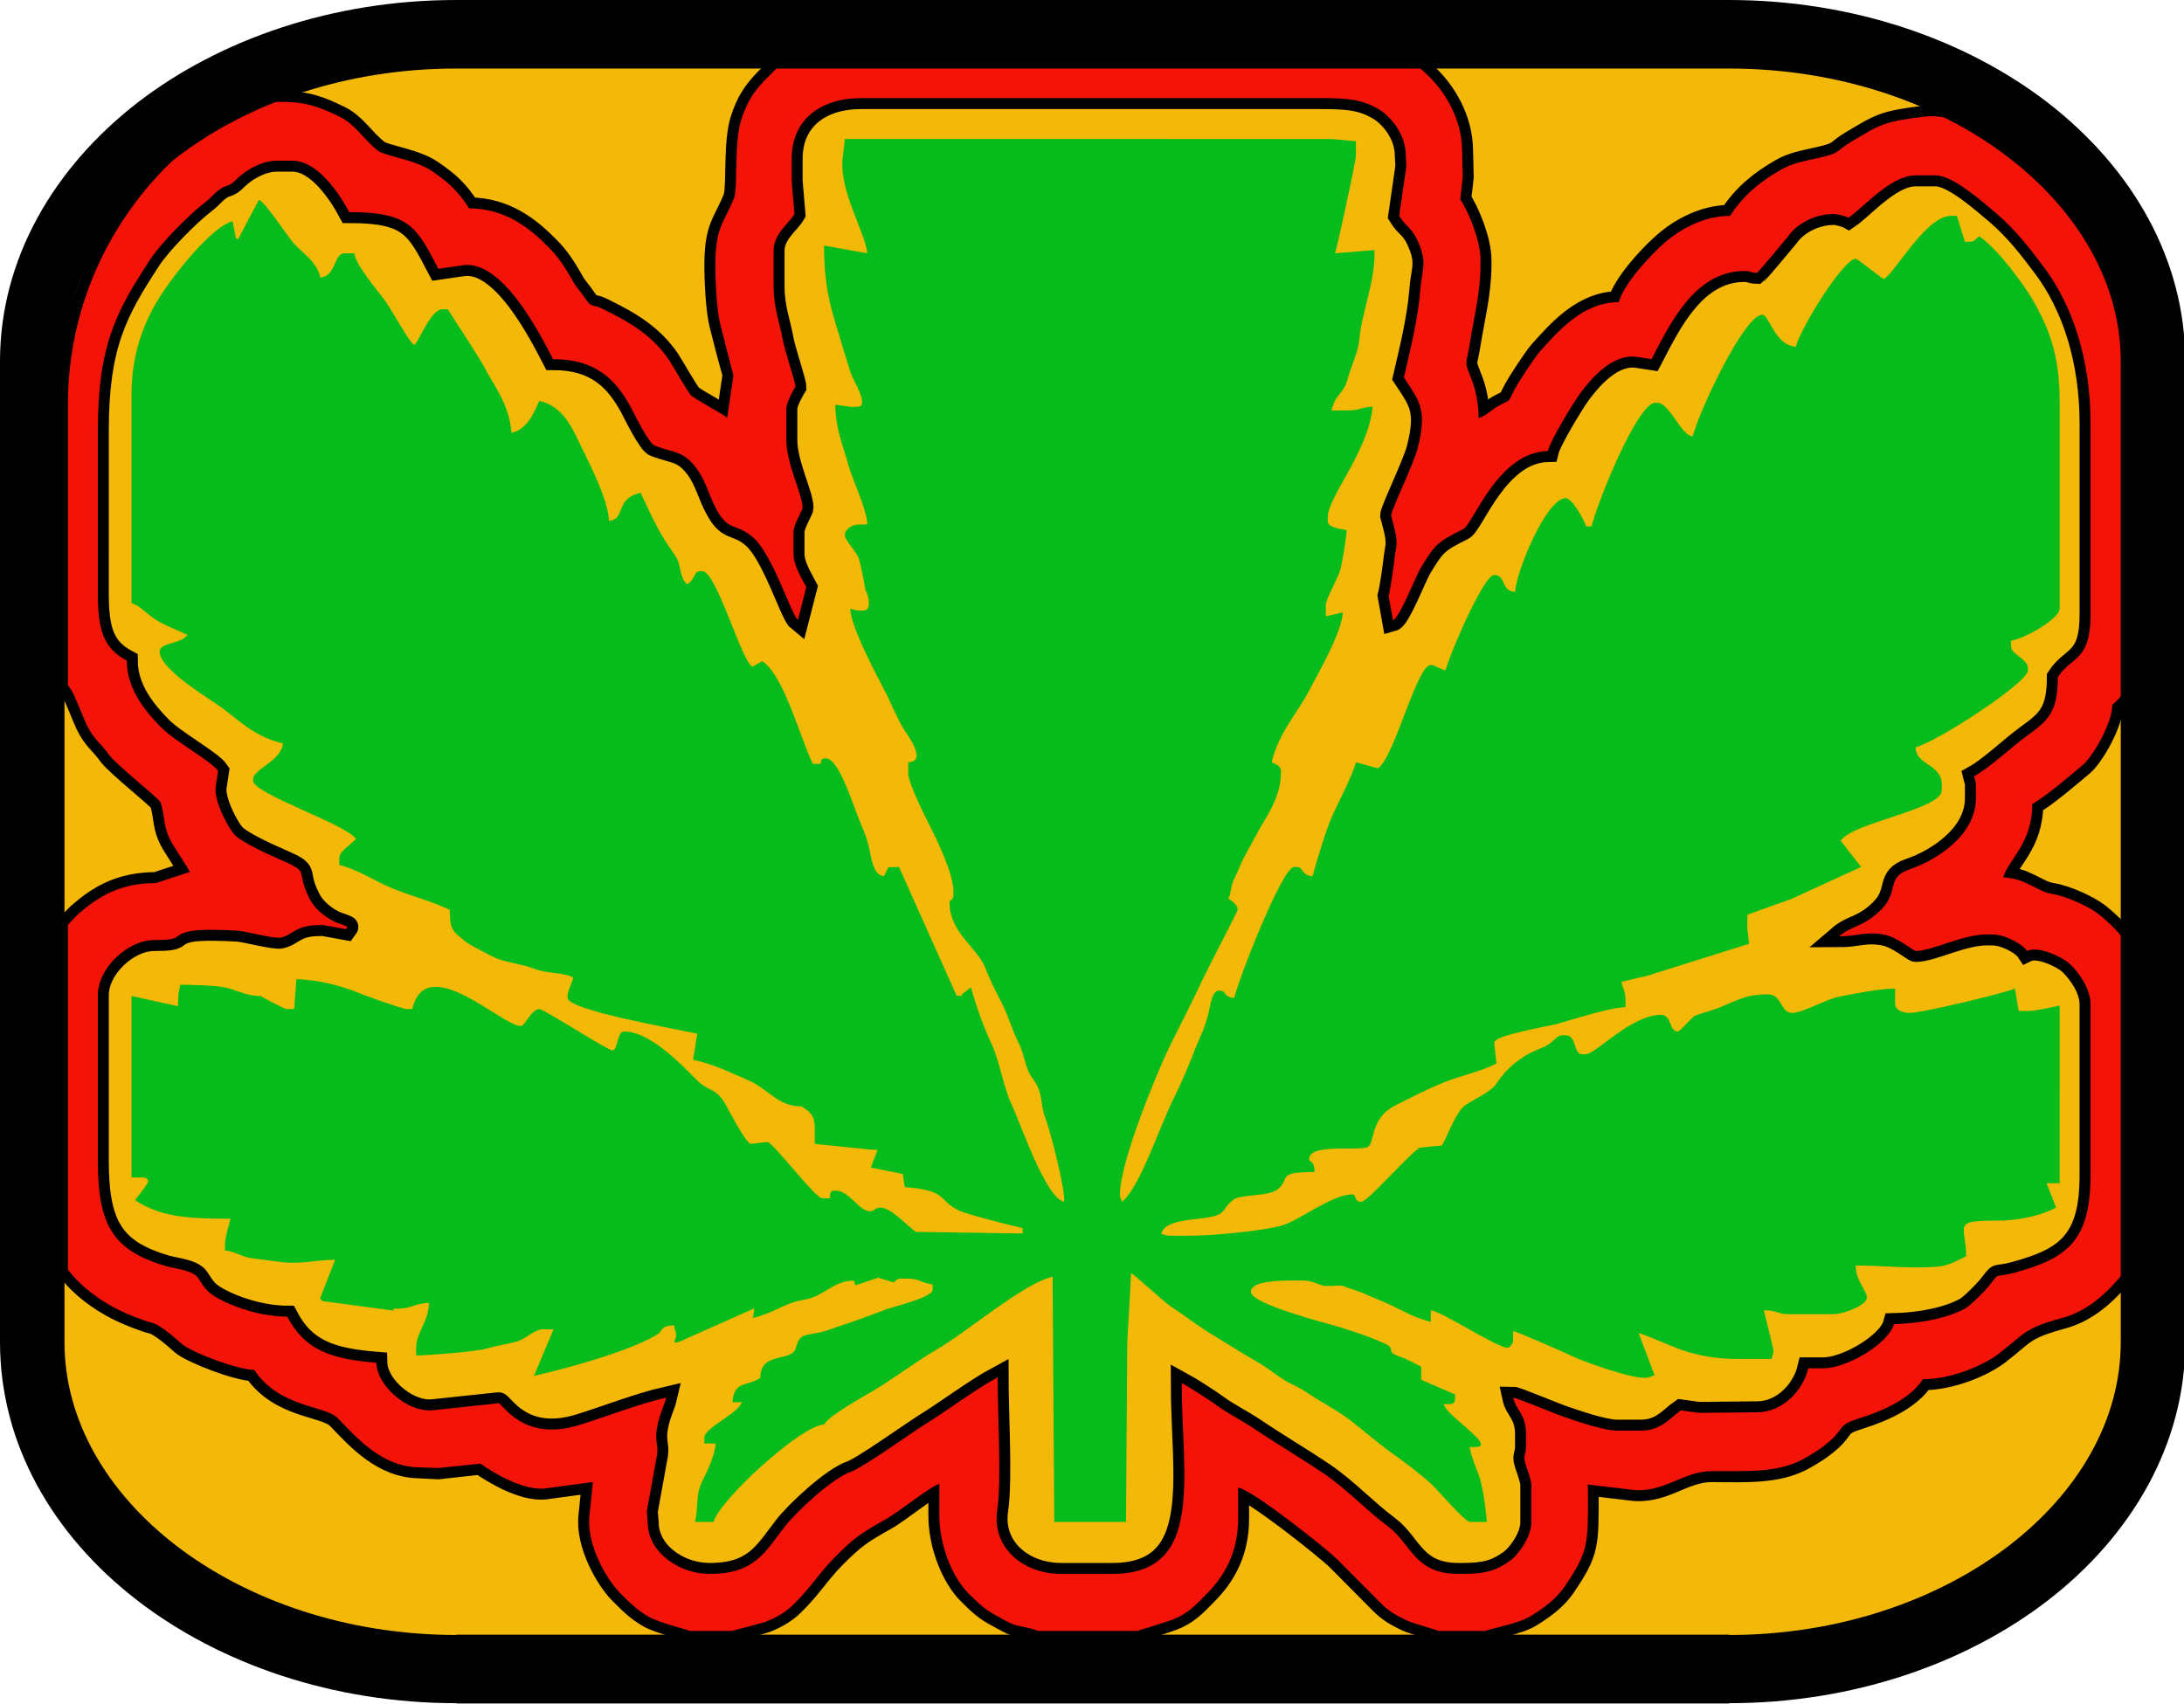
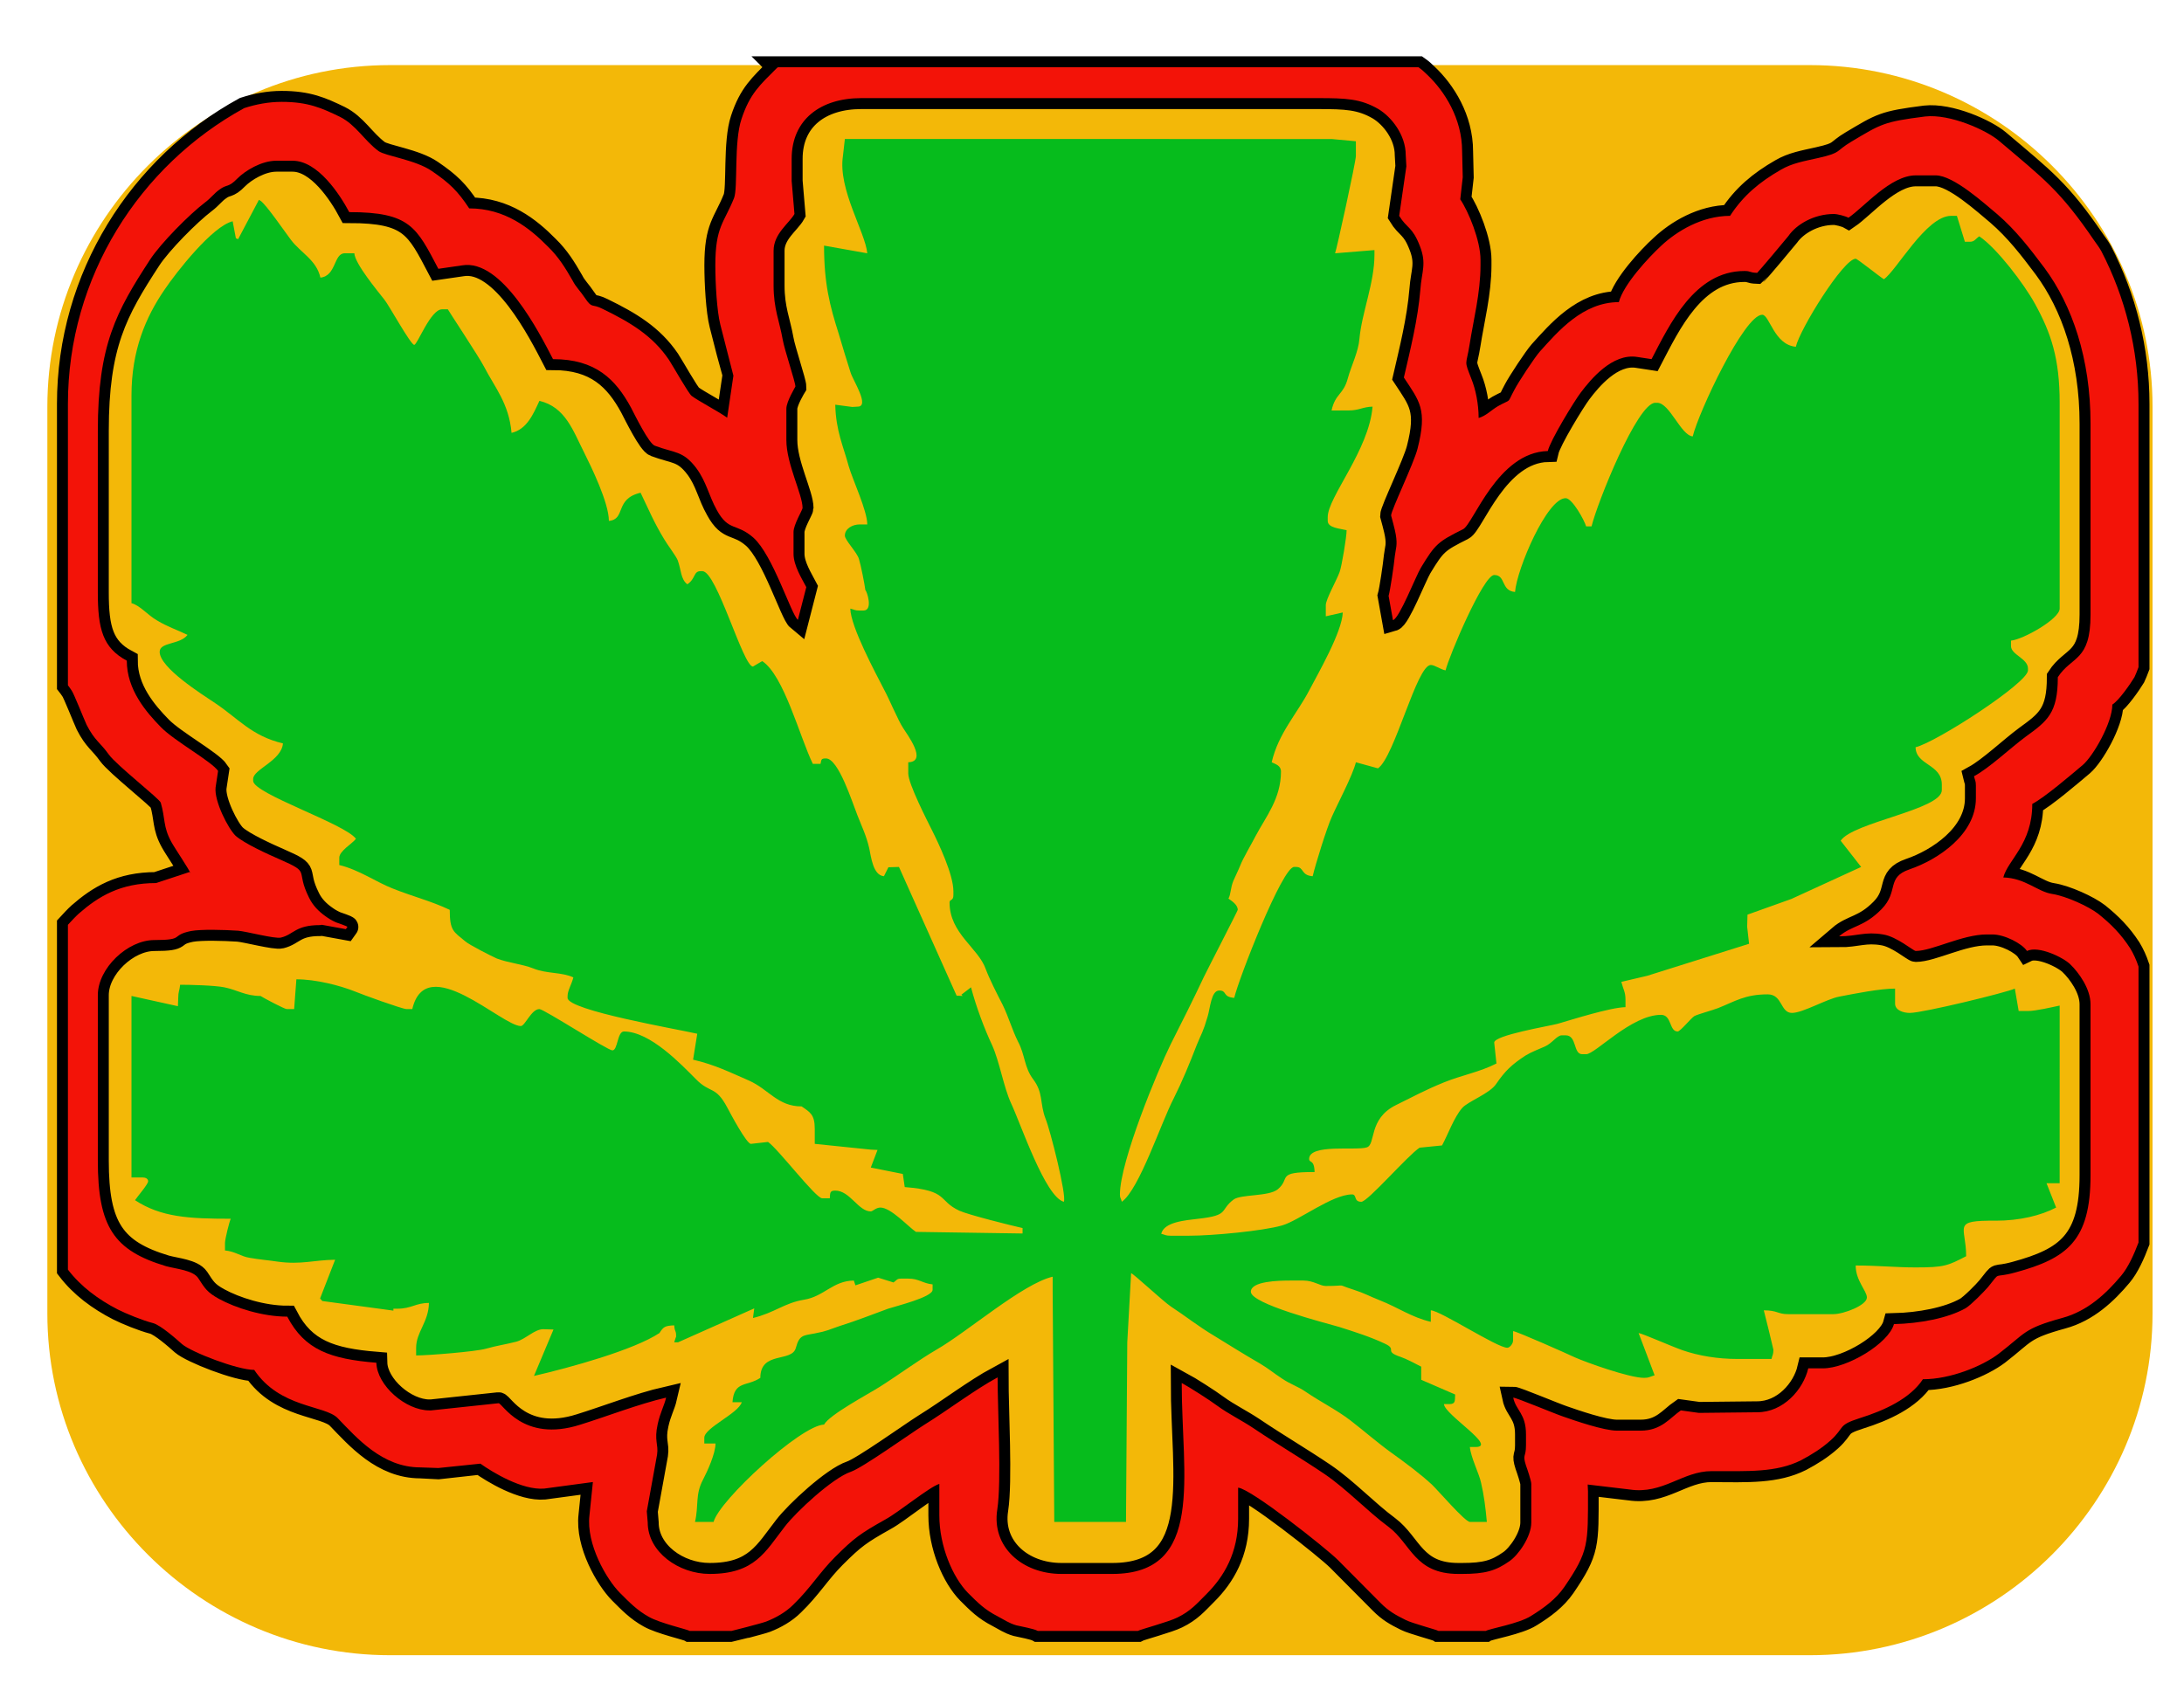
<svg xmlns="http://www.w3.org/2000/svg" width="701" height="547" version="1.1" style="display: block; margin-left: auto; margin-right: auto;">
  <rect id="backgroundrect" width="100%" height="100%" x="0" y="0" fill="none" stroke="none" />
  <defs>
    <clipPath id="c_1">
      <path d="M0,0H909V1286H0Z" id="svg_1" />
    </clipPath>
    <style type="text/css">
            .g0_1 {
                /*fill: #FFF200;*/
                fill: #F3B808;
            }

            .g1_1 {
                fill: none;
                stroke: #000000;
                stroke-width: 7.034;
                stroke-linecap: butt;
                stroke-linejoin: miter;
                stroke-miterlimit: 22;
            }

            .g2_1 {
                /*fill: #DA291C;*/
                fill: #F31308;
            }

            .g3_1 {
            }

            .g4_1 {
                /*fill: #61BF1A;*/
                fill: #06BC1C;
            }
            </style>
  </defs>
  <g class="currentLayer" style="">
    <title>Layer 1</title>
    <path fill-rule="evenodd" d="M125.2,20.9 H580.9 c60.5,0 110,49.4 110,109.7 V421.7 c0,60.3 -49.5,109.7 -110,109.7 H125.2 c-60.5,0 -110,-49.4 -110,-109.7 V130.6 c0,-60.3 49.5,-109.7 110,-109.7 z" class="g0_1" id="svg_4" />
    <path d="M449.1,69.3 c2.5,4.1 4.2,3.4 6.6,9.6 c2.3,5.8 0.6,8.3 0.2,14 c-0.8,9.8 -3.3,19.6 -5.3,28.3 c5,7.6 7.6,10.3 4.4,22.8 c-1.2,4.8 -8.5,19.8 -8.5,21.5 c0,0 1.3,4.7 1.5,6.1 c0.6,3.5 0,4.4 -0.3,6.9 c-0.3,3.1 -1.5,11.1 -2,12.8 l1.4,7.8 c2.1,-0.6 7.3,-14.1 9,-16.9 c4.6,-7.6 5.5,-8.3 13.5,-12.3 c3.3,-1.6 11,-24.7 27.2,-25.1 c0.8,-3.4 8.4,-15.9 10.6,-18.8 c3.1,-4.1 10.1,-12.6 18.1,-11.4 l4.6,0.7 c5.8,-11.1 13.8,-28.3 29.8,-28.3 c2.2,0 1.4,0.5 4.1,0.6 c0.3,-0.2 9.4,-11 10,-11.8 c2.6,-3.7 8.3,-7.1 14.6,-7.1 c1.2,0 3.8,0.7 4.7,1.2 c5,-3.4 13.5,-13.6 21.6,-13.6 h6.4 c5.8,0 15.8,9.2 19.8,12.5 c5.9,5.1 10.3,10.8 15.1,17.2 c8.9,12 14.8,29.1 14.8,50 v61.3 c0,15.1 -6,13.2 -10.5,20.1 c0,11.6 -3.4,14.1 -10.3,19.1 c-5,3.7 -11.7,10.1 -16.6,12.8 c0.3,1.3 0.6,1.3 0.6,2.9 v4.1 c0,11.6 -12.2,19.7 -21.3,22.8 c-7.6,2.6 -3.3,7 -9,12.8 c-5.7,5.8 -9.4,5.1 -13.6,8.7 c5.8,0 8.3,-1.6 14.1,-0.6 c4.5,0.7 9.7,5.3 10.5,5.3 c5.3,0 14.9,-5.3 22.8,-5.3 h1.8 c3.9,0 9.5,2.9 11.1,5.3 c3.7,-1.8 11.7,2.1 13.9,4.3 c2.7,2.6 6.5,7.8 6.5,12.8 v54.9 c0,21.1 -7.6,26.7 -24.1,31.2 c-7.6,2.1 -4.4,-0.7 -8.8,4.7 c-1.3,1.6 -5.5,5.8 -7.2,6.8 c-5.7,3.2 -14.7,4.9 -23,5.1 c-1.7,6.2 -15,14.2 -22.8,14.2 h-4.7 c-1.6,6.8 -8,14.1 -16.4,14.1 l-18.7,0.2 l-5.8,-0.8 c-3.5,2.4 -6.2,6.5 -12.9,6.5 h-7.6 c-4.2,0 -13.5,-3.2 -17.2,-4.5 c-2.7,-0.9 -15.1,-6.1 -16.1,-6.1 c0.9,4.2 4.1,5.1 4.1,11.8 v3.5 c0,4.1 -1.2,2.7 0,6.5 c0.4,1.1 1.7,4.9 1.7,5.9 v12.4 c0,4.6 -4.2,10.5 -7,12.4 c-4.4,3.1 -7.8,4.1 -15.2,4.1 h-1.2 c-14.1,0 -15.2,-9.7 -22.4,-15.1 C438.8,485.1 432.3,478.1 425.1,473.2 c-7.7,-5.2 -15.1,-9.5 -22.8,-14.7 c-3.9,-2.6 -7.9,-4.5 -11.6,-7.2 c-2.4,-1.8 -9,-6 -11.4,-7.3 c0,30 7.5,61.3 -22.3,61.3 H340.7 c-12.6,0 -22.5,-8.7 -20.6,-20.7 c1.4,-9 0.1,-31.9 0.1,-42.4 c-7.4,4 -15.9,10.5 -23.5,15.2 c-4.9,3.1 -19.8,13.8 -23.6,15.1 c-5.9,2 -17.6,12.9 -21.2,17.6 c-6.3,8.1 -9.6,15.2 -24.1,15.2 c-10.1,0 -19.9,-7.1 -19.9,-16.5 l-0.3,-3.6 l3.3,-18.2 c0.5,-3.4 -1,-4.4 0.2,-9.8 c0.8,-3.7 2.1,-5.9 2.7,-8.5 c-8.7,2 -19.5,6.2 -27.6,8.7 c-18.5,5.9 -25,-7.1 -26.2,-6.9 l-21.6,2.3 H137.8 c-7.6,0 -16.8,-8 -17,-15.3 c-14.7,-1.2 -23,-4.1 -28.6,-14.8 c-7.9,0 -16.6,-2.8 -21.9,-5.7 c-3.8,-2.1 -4.5,-3.3 -6.7,-6.7 c-1.7,-2.5 -7,-2.9 -10.3,-3.8 c-16.7,-5 -21.9,-12.6 -21.9,-33.9 V319.5 c0,-8.7 9.6,-17.7 18.1,-17.7 c10.1,0 5,-1.5 11.8,-2.9 c3.2,-0.6 10.6,-0.4 15.1,-0.1 c2.6,0.2 11.9,2.7 13.8,2.2 c4.1,-1 4.6,-4 12.5,-4 l0.6,-0.1 l7.7,1.4 l0.5,-0.7 c0.2,-0.2 -3.2,-1.3 -3.7,-1.5 c-1.5,-0.7 -2.3,-1.2 -3.4,-2 c-2.1,-1.5 -4,-3.4 -5.2,-5.9 c-4.6,-9.2 0.9,-7.8 -9.4,-12.3 c-3.9,-1.7 -11.4,-5.1 -14.2,-7.6 c-2.3,-2.1 -6.9,-11.1 -6.4,-15.5 l0.8,-5.3 c-2,-3 -14,-9.6 -18.3,-14 c-4.8,-4.9 -11,-12.1 -11,-21.4 c-7.7,-4.1 -9.3,-10.2 -9.3,-21.9 V138.3 c0,-27.5 5.9,-38.3 16.8,-55 C51.6,78.1 60.8,68.8 65.8,65 c2,-1.5 2.9,-2.9 4.6,-4.1 c2.5,-1.9 2.8,-0.5 5.8,-3.6 c2.5,-2.5 7.7,-5.7 12.5,-5.7 h5.2 c8.1,0 15.1,10.7 18.2,16.5 c19.6,0 21.6,4.9 28.6,18.2 l7.6,-1.1 c12.8,-2.2 24.9,21.8 29.2,30.1 c13.7,0 20.1,6.5 25,15.5 c1.3,2.5 5.8,11.7 7.7,12.3 c6.3,2.4 9,1.5 13.3,7.2 c3.3,4.5 3.8,8.6 6.6,13.5 c3.8,6.9 6.2,4 11.7,8.8 c6.3,5.6 12.1,24.6 14.3,26.4 L258.8,188.5 c-1.4,-2.7 -4.1,-6.9 -4.1,-10.7 v-7 c0,-2.4 2.9,-7.1 2.9,-7.7 c0,-4.4 -5.2,-14.1 -5.2,-21.8 V131.2 c0,-2.3 2.9,-7 2.9,-7 c0,-1.6 -3.5,-11.8 -4.1,-15.3 c-1,-5.7 -2.9,-9.8 -2.9,-17.2 V80.5 c0,-5.5 5,-8.8 6.7,-11.8 L254.1,58.1 v-7.1 c0,-12.7 9.4,-19.5 22.3,-19.5 H423.1 c8.9,0 13.6,0.2 19.3,3.5 c4.2,2.5 8.8,8.3 8.8,14.8 l0.2,3.6 zM249.7,21.6 H455.3 c1,0.7 1.9,1.5 2.8,2.4 c5.5,5.2 11.2,14 11.2,24.6 l0.2,8.3 l-0.8,7.1 c2.6,3.8 6.5,13.2 6.5,19.4 v1.8 c0,8.8 -2.3,17.7 -3.5,25.4 c-1.1,7 -1.9,4.7 0.6,11.1 c1.3,3.2 2.3,7.9 2.3,12.5 c2.4,-0.7 4,-2.5 6.2,-3.8 c4.7,-2.6 2.7,-0.5 5.3,-5.3 c1.3,-2.5 6.5,-10.4 8.2,-12.3 c5.7,-6.3 13.7,-15.8 25.3,-15.8 c1.5,-5.7 9.4,-14.3 13.6,-18.1 c4.9,-4.6 13,-9.6 22.1,-9.6 c4.2,-6.5 9.5,-10.9 16.3,-14.8 c3.6,-2.1 7.2,-2.7 12.1,-3.8 c7.5,-1.7 5.3,-2.1 10.5,-5.2 c9.6,-5.7 10.3,-6.4 23.7,-8.1 c8,-0.9 19.7,4.4 23.7,7.8 c14.5,12.3 19.6,15.9 30.7,32.2 c0.8,1.1 1.6,2.2 2.2,3.3 c7.6,14.8 11.9,31.4 11.9,49 v84.5 c-0.5,1.3 -0.9,2.4 -1.3,3.2 c-1.4,2.3 -5,7.5 -7.1,8.8 c0,5.9 -6.2,16.6 -9.5,19.4 c-3.8,3.2 -12.2,10.4 -16.2,12.5 c0,12.9 -7.8,17.9 -9.3,23.6 c7.1,0.2 11,4.6 15.7,5.3 c4.5,0.7 11.7,4 14.8,6.4 c4.1,3.3 7.2,6.4 10.2,11 c1.1,1.8 2,3.8 2.7,5.9 v88.6 c-1.4,3.7 -3.3,8 -5.6,10.7 c-4.7,5.6 -10.7,11.3 -18.8,13.5 c-12.7,3.5 -11.8,4.8 -20.6,11.6 c-5.2,3.9 -15.3,8.1 -24.2,8.1 c-4.1,6.2 -12.3,10 -20.3,12.5 c-7.2,2.3 -4.6,2.8 -9.3,7.1 c-2.9,2.6 -6.1,4.6 -9.5,6.4 c-8,4 -17,3.6 -28.7,3.5 c-9.4,0 -15.6,7.5 -26.3,5.9 l-13.5,-1.6 v2.2 c0,17.1 0.4,19.1 -7.5,30.7 c-2.7,3.9 -6.5,6.7 -10.7,9.3 c-3.9,2.5 -13.4,4.1 -14.5,4.8 H461.7 c-0.6,-0.4 -8.3,-2.4 -10.5,-3.5 c-3.4,-1.7 -5.4,-2.8 -8.1,-5.5 c-4.7,-4.7 -9,-9.1 -13.7,-13.8 c-3.7,-3.7 -27.8,-22.8 -32,-23.2 v10 c0,10.9 -4.5,18.5 -10.1,24.1 c-3.2,3.2 -5.1,5.5 -9.4,7.6 c-2.8,1.4 -11.8,3.8 -12.7,4.3 H333.1 c-1.2,-0.7 -5.2,-1.4 -6.9,-1.8 c-2.4,-0.7 -3.9,-1.8 -6,-2.9 c-4.1,-2.1 -6.3,-4.3 -9.5,-7.5 c-4.9,-5 -9.2,-15 -9.2,-24.9 V476.4 c-3.2,0.9 -13.2,9.2 -17.3,11.4 c-8,4.5 -10,5.9 -16.2,12.1 c-5,5 -7.9,10 -13.4,15.3 c-2.4,2.4 -5.6,4.2 -8.7,5.4 c-1.6,0.6 -11,3 -11.1,3 H221.4 C220.6,523.1 211.8,521.1 208.3,519.1 c-3.8,-2.1 -6.3,-4.7 -9.3,-7.7 c-4.3,-4.3 -10.9,-15.7 -9.8,-24.9 l1.1,-10.7 l-15.6,2.1 c-7.1,0.6 -16.7,-5.3 -20.5,-8 l-13.5,1.5 l-5.8,-0.3 c-12.2,0 -20.4,-9.5 -26.5,-15.8 C104.4,451.1 89.8,452.1 81.6,439.9 c-5.4,0 -20.2,-5.8 -23.2,-8.4 c-2,-1.8 -6.8,-6 -9.2,-6.7 c-3.5,-0.9 -8.6,-3 -11.4,-4.4 c-6.2,-3.2 -11.8,-7.3 -16,-12.8 V296.9 c1.2,-1.3 2.4,-2.6 3.5,-3.6 c6.3,-5.5 13.3,-9.8 24.8,-9.8 l10.9,-3.6 l0.2,0.6 c-0.4,-1.3 -5,-8 -6.2,-10.2 c-2.7,-4.9 -1.9,-7.5 -3.4,-12.6 c-0.3,-1.2 -14.2,-12 -16.7,-15.5 c-2.7,-3.8 -4.5,-4.4 -7.1,-9.5 c-0.8,-1.7 -4.2,-10.3 -4.8,-11 c-0.4,-0.6 -0.8,-1.2 -1.2,-1.7 V129.7 c0,-40.8 23,-76.6 56.6,-95 c3.7,-1.2 7.8,-2 12,-2 c8.5,0 12.9,2 18.7,4.8 c5.2,2.6 7.8,7.6 12.4,11 c2.2,1.6 11.9,2.8 17.1,6.4 c5.7,3.9 8.3,6.4 12,12 c11.5,0 19.4,6.3 25.3,12.3 c3.3,3.2 5.5,6.7 7.9,10.9 c1,2 2.6,3.5 3.9,5.5 c2.5,3.7 2.1,1.7 5.8,3.6 c8.8,4.3 15.9,8.5 21.2,16.3 c1.5,2.3 6.2,10.7 7.3,11.6 c2.1,1.6 8.8,5.1 11.4,7 l2,-13.5 c0,-0.1 -3.7,-14.3 -4.2,-16.4 c-1.1,-4.3 -1.6,-13.3 -1.6,-19 c0,-12.5 2.8,-13.6 6,-21.6 c1.3,-3.2 -0.1,-18 2.4,-25.4 c2.7,-8.2 6,-10.9 11.3,-16.3 c0.1,-0.1 0.2,-0.2 0.4,-0.3 z" class="g1_1" id="svg_5" />
    <path fill-rule="evenodd" d="M449.1,69.3 c2.5,4.1 4.2,3.4 6.6,9.6 c2.3,5.8 0.6,8.3 0.2,14 c-0.8,9.8 -3.3,19.6 -5.3,28.3 c5,7.6 7.6,10.2 4.4,22.8 c-1.2,4.8 -8.5,19.8 -8.5,21.5 c0,0 1.3,4.7 1.5,6.1 c0.6,3.5 0,4.4 -0.3,6.9 c-0.3,3.1 -1.5,11.1 -2,12.8 l1.4,7.8 c2.1,-0.6 7.3,-14.1 9,-16.9 c4.6,-7.6 5.5,-8.3 13.5,-12.3 c3.3,-1.6 11,-24.7 27.2,-25.1 c0.8,-3.4 8.4,-15.9 10.6,-18.8 c3.1,-4.1 10.1,-12.7 18.1,-11.4 l4.6,0.7 c5.8,-11.1 13.8,-28.3 29.8,-28.3 c2.2,0 1.4,0.5 4.1,0.6 c0.3,-0.2 9.4,-11 10,-11.8 c2.6,-3.8 8.3,-7.1 14.6,-7.1 c1.2,0 3.8,0.7 4.7,1.2 c5,-3.4 13.5,-13.6 21.6,-13.6 h6.4 c5.8,0 15.8,9.2 19.8,12.5 c5.9,5.1 10.3,10.8 15.1,17.2 c8.9,12 14.8,29.1 14.8,50 v61.3 c0,15.1 -6,13.2 -10.5,20.1 c0,11.6 -3.4,14.1 -10.3,19.1 c-5,3.7 -11.7,10.1 -16.6,12.7 c0.3,1.4 0.6,1.4 0.6,3 v4.1 c0,11.6 -12.2,19.7 -21.3,22.8 c-7.6,2.6 -3.3,7 -9,12.8 c-5.7,5.8 -9.4,5.1 -13.6,8.7 c5.8,0 8.3,-1.6 14.1,-0.6 c4.5,0.7 9.7,5.3 10.5,5.3 c5.3,0 14.9,-5.3 22.8,-5.3 h1.8 c3.9,0 9.5,2.9 11.1,5.3 c3.7,-1.8 11.7,2.1 13.9,4.3 c2.7,2.6 6.5,7.8 6.5,12.8 v54.9 c0,21.1 -7.6,26.7 -24.1,31.2 c-7.6,2.1 -4.4,-0.7 -8.8,4.7 c-1.3,1.5 -5.5,5.8 -7.2,6.8 c-5.7,3.2 -14.7,4.9 -23,5.1 c-1.7,6.2 -15,14.2 -22.8,14.2 h-4.7 c-1.6,6.8 -8,14.1 -16.4,14.1 l-18.7,0.2 l-5.8,-0.8 c-3.5,2.4 -6.2,6.5 -12.9,6.5 h-7.6 c-4.2,0 -13.5,-3.2 -17.2,-4.5 c-2.7,-0.9 -15.1,-6.1 -16.1,-6.1 c0.9,4.2 4.1,5.1 4.1,11.8 v3.5 c0,4.1 -1.2,2.7 0,6.5 c0.4,1.1 1.7,4.9 1.7,5.9 v12.4 c0,4.6 -4.2,10.5 -7,12.4 c-4.4,3.1 -7.8,4.1 -15.2,4.1 h-1.2 c-14.1,0 -15.2,-9.7 -22.4,-15.1 C438.8,485.1 432.3,478.1 425.1,473.2 c-7.7,-5.2 -15.1,-9.5 -22.8,-14.7 c-3.9,-2.6 -7.9,-4.5 -11.6,-7.2 c-2.4,-1.8 -9,-6 -11.4,-7.3 c0,30 7.5,61.3 -22.3,61.3 H340.7 c-12.6,0 -22.5,-8.7 -20.6,-20.7 c1.4,-9 0.1,-31.9 0.1,-42.4 c-7.4,4 -15.9,10.5 -23.5,15.2 c-4.9,3.1 -19.8,13.8 -23.6,15.1 c-5.9,2 -17.6,12.9 -21.2,17.6 c-6.3,8.1 -9.6,15.2 -24.1,15.2 c-10,0 -19.9,-7.1 -19.9,-16.5 l-0.3,-3.6 l3.3,-18.2 c0.5,-3.4 -1,-4.4 0.2,-9.8 c0.8,-3.7 2.1,-5.9 2.7,-8.5 c-8.7,2 -19.5,6.2 -27.6,8.7 c-18.5,5.9 -25,-7.1 -26.2,-6.9 l-21.6,2.3 H137.8 c-7.6,0 -16.8,-8 -17,-15.3 c-14.7,-1.2 -23,-4.1 -28.6,-14.8 c-7.9,0 -16.6,-2.8 -21.9,-5.7 c-3.8,-2.1 -4.5,-3.3 -6.7,-6.7 c-1.7,-2.5 -7,-2.9 -10.3,-3.8 c-16.7,-5 -21.9,-12.6 -21.9,-33.9 V319.5 c0,-8.7 9.6,-17.7 18.1,-17.7 c10.1,0 5,-1.5 11.8,-2.9 c3.2,-0.6 10.6,-0.4 15.1,-0.1 c2.6,0.2 11.9,2.7 13.8,2.2 c4.1,-1 4.6,-4 12.5,-4 l0.6,-0.1 l7.7,1.4 l0.5,-0.7 c0.2,-0.2 -3.2,-1.3 -3.7,-1.5 c-1.5,-0.7 -2.3,-1.2 -3.4,-2 c-2.1,-1.5 -4,-3.4 -5.2,-5.9 c-4.6,-9.2 0.9,-7.8 -9.4,-12.3 c-3.9,-1.7 -11.4,-5.1 -14.2,-7.6 c-2.3,-2.2 -6.9,-11.1 -6.4,-15.5 l0.8,-5.3 c-2,-3 -14,-9.6 -18.3,-14 c-4.8,-4.9 -11,-12.1 -11,-21.4 c-7.7,-4.1 -9.3,-10.2 -9.3,-21.9 V138.3 c0,-27.5 5.9,-38.3 16.8,-55 C51.6,78.1 60.8,68.8 65.8,65 c2,-1.5 2.9,-2.9 4.6,-4.1 c2.5,-1.9 2.8,-0.5 5.8,-3.6 c2.5,-2.5 7.7,-5.7 12.5,-5.7 h5.2 c8.1,0 15.1,10.7 18.2,16.5 c19.6,0 21.6,4.9 28.6,18.2 l7.6,-1.1 c12.8,-2.2 24.9,21.8 29.2,30.1 c13.7,0 20.1,6.5 25,15.5 c1.3,2.5 5.8,11.7 7.7,12.3 c6.3,2.4 9,1.5 13.3,7.2 c3.3,4.5 3.9,8.6 6.6,13.5 c3.8,6.9 6.2,4 11.7,8.8 c6.3,5.6 12.1,24.6 14.3,26.4 L258.8,188.5 c-1.4,-2.7 -4.1,-6.9 -4.1,-10.7 v-7 c0,-2.4 2.9,-7.1 2.9,-7.7 c0,-4.4 -5.2,-14.1 -5.2,-21.8 V131.2 c0,-2.3 2.9,-7 2.9,-7.1 c0,-1.5 -3.5,-11.7 -4.1,-15.2 c-1,-5.7 -2.9,-9.8 -2.9,-17.2 V80.5 c0,-5.5 5,-8.8 6.7,-11.8 L254.1,58.1 v-7.1 c0,-12.7 9.4,-19.5 22.3,-19.5 H423.1 c8.9,0 13.6,0.2 19.3,3.5 c4.2,2.5 8.8,8.3 8.8,14.8 l0.2,3.6 zM249.7,21.6 H455.3 c1,0.7 1.9,1.5 2.8,2.4 c5.5,5.2 11.2,14 11.2,24.6 l0.2,8.3 l-0.8,7.1 c2.6,3.8 6.5,13.2 6.5,19.4 v1.8 c0,8.8 -2.3,17.7 -3.5,25.4 c-1.1,7 -1.9,4.7 0.6,11.1 c1.3,3.2 2.3,7.9 2.3,12.5 c2.4,-0.7 4,-2.5 6.2,-3.8 c4.7,-2.6 2.7,-0.5 5.3,-5.3 c1.3,-2.5 6.5,-10.4 8.2,-12.3 c5.7,-6.3 13.7,-15.8 25.3,-15.8 c1.5,-5.7 9.5,-14.3 13.6,-18.1 c4.9,-4.6 13,-9.6 22.1,-9.6 c4.2,-6.5 9.5,-10.9 16.3,-14.8 c3.6,-2.1 7.2,-2.7 12.1,-3.8 c7.5,-1.7 5.3,-2.1 10.5,-5.2 c9.6,-5.7 10.3,-6.4 23.7,-8.1 c8,-0.9 19.7,4.4 23.7,7.8 c14.5,12.3 19.6,15.9 30.7,32.2 c0.8,1.1 1.6,2.2 2.2,3.3 c7.6,14.7 11.9,31.4 11.9,49 v84.5 c-0.5,1.3 -0.9,2.4 -1.3,3.2 c-1.4,2.3 -5,7.5 -7.1,8.8 c0,5.9 -6.2,16.6 -9.5,19.4 c-3.8,3.2 -12.2,10.4 -16.2,12.5 c0,12.9 -7.8,17.9 -9.3,23.6 c7.1,0.2 11,4.6 15.7,5.3 c4.5,0.7 11.7,4 14.8,6.4 c4.1,3.3 7.2,6.4 10.2,11 c1.1,1.8 2,3.8 2.7,5.9 v88.6 c-1.4,3.7 -3.3,8 -5.6,10.7 c-4.7,5.6 -10.7,11.3 -18.8,13.5 c-12.7,3.5 -11.7,4.8 -20.6,11.6 c-5.2,3.9 -15.3,8.1 -24.2,8.1 c-4.1,6.2 -12.3,10 -20.3,12.5 c-7.2,2.3 -4.6,2.8 -9.3,7.1 c-2.9,2.6 -6.1,4.6 -9.5,6.4 c-8,4 -17,3.5 -28.7,3.5 c-9.4,0 -15.6,7.5 -26.3,5.9 l-13.5,-1.6 l0.1,2.2 c0,17.1 0.3,19.1 -7.6,30.7 c-2.7,3.9 -6.5,6.7 -10.7,9.3 c-3.9,2.5 -13.4,4.1 -14.5,4.8 H461.7 c-0.6,-0.4 -8.3,-2.4 -10.5,-3.5 c-3.4,-1.7 -5.4,-2.8 -8.1,-5.5 c-4.7,-4.7 -9,-9.1 -13.7,-13.8 c-3.7,-3.7 -27.8,-22.8 -32,-23.2 v10 c0,10.9 -4.5,18.5 -10.1,24.1 c-3.2,3.2 -5.1,5.5 -9.4,7.6 c-2.8,1.4 -11.8,3.8 -12.7,4.3 H333.1 c-1.2,-0.7 -5.2,-1.4 -6.9,-1.8 c-2.4,-0.7 -3.9,-1.8 -6,-2.9 c-4.1,-2.1 -6.3,-4.3 -9.5,-7.5 c-4.9,-5 -9.2,-15 -9.2,-24.9 V476.4 c-3.1,0.9 -13.2,9.2 -17.3,11.4 c-8,4.5 -10,5.9 -16.2,12.1 c-5,5 -7.9,10 -13.4,15.3 c-2.4,2.4 -5.6,4.2 -8.7,5.4 c-1.6,0.6 -11,3 -11.1,3 H221.4 C220.6,523.1 211.8,521.1 208.3,519.1 c-3.8,-2.1 -6.3,-4.7 -9.3,-7.7 c-4.3,-4.3 -10.9,-15.7 -9.8,-24.9 l1.1,-10.7 l-15.6,2.1 c-7.1,0.6 -16.7,-5.3 -20.5,-8 l-13.5,1.4 l-5.8,-0.2 c-12.2,0 -20.4,-9.5 -26.5,-15.8 C104.4,451.1 89.8,452.1 81.6,439.8 c-5.4,0 -20.2,-5.7 -23.2,-8.3 c-2,-1.8 -6.8,-6 -9.2,-6.7 c-3.5,-0.9 -8.6,-3 -11.4,-4.4 c-6.2,-3.2 -11.8,-7.3 -16,-12.8 V296.9 c1.2,-1.3 2.4,-2.6 3.5,-3.6 c6.3,-5.5 13.3,-9.8 24.8,-9.8 l10.9,-3.6 l0.2,0.6 c-0.4,-1.3 -5,-8 -6.2,-10.2 c-2.7,-4.9 -1.9,-7.5 -3.4,-12.6 c-0.3,-1.2 -14.2,-12 -16.7,-15.5 c-2.7,-3.8 -4.5,-4.4 -7.1,-9.5 c-0.8,-1.7 -4.2,-10.3 -4.8,-11 c-0.4,-0.6 -0.8,-1.2 -1.2,-1.7 V129.7 c0,-40.8 23,-76.6 56.6,-95 c3.7,-1.2 7.8,-2 12,-2 c8.5,0 12.9,2 18.7,4.8 c5.2,2.6 7.8,7.6 12.4,11 c2.2,1.6 11.9,2.8 17.1,6.4 c5.7,3.9 8.3,6.4 12,12 c11.5,0 19.4,6.3 25.3,12.3 c3.3,3.2 5.5,6.7 7.9,10.9 c1,2 2.6,3.5 3.9,5.5 c2.5,3.7 2.1,1.7 5.8,3.6 c8.8,4.3 15.9,8.5 21.2,16.3 c1.5,2.3 6.2,10.7 7.3,11.6 c2.1,1.6 8.8,5.1 11.4,7 l2,-13.5 c0,-0.1 -3.7,-14.3 -4.2,-16.4 c-1.1,-4.3 -1.6,-13.3 -1.6,-19 c0,-12.5 2.8,-13.6 6,-21.6 c1.3,-3.2 -0.1,-18 2.4,-25.4 c2.7,-8.2 6,-11 11.3,-16.3 c0.1,-0.1 0.2,-0.2 0.4,-0.3 z" class="g2_1" id="svg_6" />
-     <path fill-rule="evenodd" d="M554.9,546.9 H146.5 v-0.1 c-39.7,0 -75.9,-12.6 -102.3,-32.9 c-27.3,-21 -44.2,-50.4 -44.2,-83 V116 c0,-32.6 17,-62 44.2,-83.1 C70.6,12.6 106.8,0 146.4,0 H554.9 c39.7,0 75.9,12.6 102.3,32.9 c27.3,21.1 44.2,50.5 44.2,83.1 V430.9 c0,32.6 -17,62 -44.2,83 C630.8,534.2 594.6,546.8 555,546.8 v0.1 zM146.5,524.8 H555 v0.1 c35.1,0 67,-11.1 90,-28.8 c22,-17 35.7,-40.1 35.7,-65.2 V116 c0,-25.1 -13.7,-48.2 -35.7,-65.2 c-23,-17.8 -54.9,-28.8 -90.1,-28.8 H146.4 c-35.1,0 -67,11 -90,28.8 c-22,17 -35.7,40.1 -35.7,65.2 V430.9 c0,25.1 13.7,48.2 35.7,65.2 c23,17.7 54.9,28.8 90.1,28.8 v-0.1 z" class="g3_1" id="svg_8" />
    <path fill-rule="evenodd" d="M277.753,189.433 c0.514,0.411 2.569,6.577 -0.617,6.577 h-1.233 c-1.644,0 -1.644,-0.308 -2.98,-0.617 c0.103,5.858 8.222,20.863 10.791,25.898 c1.644,2.98 4.625,10.174 6.166,12.435 c1.336,2.158 7.913,10.791 1.644,10.997 v3.597 c0,3.289 6.064,15.107 7.605,18.191 c2.055,4.111 6.886,14.182 6.886,19.629 v1.233 c0,1.953 -1.233,1.233 -1.233,2.364 c0,9.969 9.249,14.594 11.613,21.376 c1.13,3.083 3.803,8.324 5.447,11.51 c1.953,4.008 2.98,7.913 4.933,11.819 c2.261,4.214 1.953,8.222 4.83,12.024 c3.391,4.522 2.055,7.708 4.008,12.744 c1.439,3.494 6.783,24.46 5.858,26.618 C335.511,384.287 327.7,360.958 324.514,354.175 c-2.364,-5.139 -3.7,-13.36 -6.064,-18.602 c-2.467,-5.241 -5.139,-12.333 -6.783,-18.602 l-3.083,2.364 l0.411,0.411 l-1.953,-0.103 l-18.499,-41.314 l-3.391,0.103 l-1.439,2.878 c-3.494,-0.308 -4.111,-6.166 -4.727,-9.044 c-0.925,-4.008 -2.364,-6.886 -3.803,-10.585 C273.54,257.57 269.12,243.491 265.112,243.491 c-1.644,0 -1.439,0.411 -1.747,1.747 H260.899 c-4.214,-8.633 -9.249,-28.365 -16.238,-32.99 c-0.411,0.206 -2.98,1.747 -2.98,1.747 c-3.186,0 -11.613,-30.626 -16.238,-30.626 h-0.617 c-2.261,0 -1.542,2.467 -4.214,4.214 c-2.158,-1.644 -1.953,-4.625 -3.083,-7.708 c-0.514,-1.336 -3.289,-4.933 -4.419,-6.886 c-3.289,-5.447 -4.83,-9.249 -7.502,-14.799 c-8.427,1.953 -4.625,8.53 -10.174,9.044 c0,-5.858 -5.755,-17.574 -8.016,-22.096 c-3.494,-6.886 -5.961,-14.491 -14.285,-16.443 c-1.953,4.214 -4.008,9.147 -8.941,10.277 c-0.822,-9.455 -5.447,-14.696 -8.838,-21.274 C153.708,114.513 143.842,99.611 143.74,99.302 h-1.85 c-3.7,0 -7.913,11.408 -8.941,11.408 c-1.13,0 -8.119,-12.744 -9.558,-14.491 C121.233,93.444 113.936,84.709 113.73,81.317 h-3.083 c-3.597,0 -2.672,7.297 -7.811,7.811 C101.603,83.476 96.465,81.112 93.382,77.001 c-1.953,-2.569 -7.913,-11.305 -9.763,-12.538 l-0.514,-0.308 l-6.68,12.641 l-0.719,-0.308 l-1.028,-5.447 c-6.475,1.542 -18.088,16.341 -21.89,21.993 c-6.064,8.838 -10.585,19.527 -10.585,33.915 v66.699 c2.775,0.719 5.139,3.803 8.222,5.55 c3.391,2.055 6.372,2.98 9.763,4.625 c-2.364,3.186 -8.941,2.261 -8.941,5.447 c0,5.139 13.669,13.669 17.779,16.443 c7.297,4.83 11.716,10.585 21.788,12.949 c-0.411,5.55 -9.558,8.324 -9.558,11.408 v0.617 c0,4.111 29.495,13.771 32.99,18.602 c-1.13,1.542 -5.344,3.905 -5.344,6.064 v2.364 c6.372,1.542 11.819,5.447 17.06,7.502 c6.68,2.672 12.333,4.008 18.396,6.886 c0,6.783 1.233,6.988 4.933,10.072 c1.233,1.13 8.53,4.83 10.174,5.55 c3.803,1.439 8.016,1.747 11.716,3.186 c4.214,1.747 9.147,1.13 12.846,2.878 c-0.514,2.158 -1.85,4.214 -1.85,5.961 v0.617 c0,4.008 35.456,10.072 41.622,11.51 l-1.336,8.324 c7.091,1.644 11.921,4.111 17.882,6.68 c6.475,2.878 9.249,8.324 16.957,8.324 c2.672,1.85 4.214,2.569 4.214,7.194 v4.83 l17.985,1.85 l2.158,0.103 l-2.158,5.652 l10.277,2.055 l0.617,4.214 c14.285,1.13 10.483,4.316 17.574,7.605 c2.98,1.336 16.546,4.727 20.246,5.55 v1.747 l-34.223,-0.514 c-2.467,-1.644 -8.016,-7.811 -11.408,-7.811 c-1.439,0 -2.467,1.233 -3.083,1.233 c-4.008,0 -6.68,-6.68 -11.408,-6.68 c-1.747,0 -1.644,0.719 -1.747,2.467 h-2.467 c-2.055,0 -14.182,-15.93 -17.368,-18.088 l-5.447,0.617 c-1.336,0.206 -6.68,-9.866 -7.605,-11.613 c-3.803,-7.194 -5.447,-4.419 -10.072,-9.147 C218.66,341.74 208.691,331.154 200.264,331.154 c-2.158,0 -1.953,6.064 -3.7,6.064 c-1.542,0 -21.993,-13.257 -23.432,-13.257 c-2.569,0 -4.625,5.447 -5.961,5.447 c-6.064,0 -30.42,-24.254 -34.839,-5.447 h-1.85 c-1.336,0 -14.388,-4.727 -16.546,-5.652 C109.003,316.355 101.398,314.403 95.129,314.403 l-0.719,9.558 h-2.364 c-0.719,0 -7.502,-3.597 -8.427,-4.214 c-4.83,0 -7.502,-1.953 -11.613,-2.775 c-3.083,-0.617 -10.791,-0.822 -14.182,-0.822 c-0.206,1.953 -0.617,2.158 -0.617,4.214 l-0.103,2.672 l-14.902,-3.289 v58.271 h3.597 c0.925,0 1.747,0.411 1.747,1.233 c0,0.925 -3.391,4.83 -4.214,6.064 c8.324,5.447 17.163,5.961 30.729,5.961 c-0.411,0.822 -1.85,6.475 -1.85,7.811 v2.364 c3.289,0.308 5.139,1.953 7.913,2.364 c2.775,0.514 6.372,0.822 9.044,1.233 c7.502,1.028 11.408,-0.514 18.396,-0.617 l-4.83,12.435 l0.719,0.822 l22.815,3.083 v-0.617 h1.233 c4.625,0 5.858,-1.85 10.174,-1.85 c-0.103,6.166 -4.111,9.352 -4.111,14.388 v2.467 c4.008,0 19.115,-1.233 22.404,-2.158 c3.597,-1.028 6.166,-1.336 9.763,-2.261 c2.98,-0.822 5.858,-4.008 8.633,-4.008 l3.289,0.103 l-6.269,14.902 c11.613,-2.672 32.065,-8.324 40.286,-13.771 c1.233,-1.953 1.747,-2.364 4.727,-2.467 c0.206,2.467 0.617,1.336 0.617,3.597 c0,0 -0.411,1.13 -0.617,1.85 h1.233 l24.46,-10.894 l-0.411,3.083 c6.886,-1.644 10.072,-4.83 16.341,-5.858 c6.475,-1.028 9.249,-6.064 16.032,-6.166 l0.514,1.542 l7.297,-2.467 l4.933,1.542 c1.028,-0.719 1.028,-1.233 2.364,-1.233 h2.364 c3.494,0 4.625,1.542 7.811,1.85 V414.091 c0,2.364 -11.819,5.241 -14.285,6.064 c-5.344,1.953 -9.969,3.803 -15.518,5.55 c-3.391,1.13 -4.008,1.644 -7.913,2.364 c-3.905,0.719 -5.036,0.514 -6.166,4.625 c-1.233,4.83 -11.408,0.925 -11.408,9.66 c-4.316,2.878 -8.427,0.822 -8.941,7.811 h2.98 c-1.028,3.597 -12.024,8.222 -12.024,11.408 V463.421 h3.597 c0,3.289 -2.672,9.044 -4.008,11.613 c-2.569,4.83 -1.336,8.222 -2.569,13.566 H229.04 c1.85,-6.988 28.057,-31.037 35.456,-31.242 c1.747,-3.186 13.977,-9.66 17.882,-12.127 c5.858,-3.7 12.538,-8.633 18.191,-11.921 c9.866,-5.652 27.645,-21.171 37.306,-23.432 v4.83 l0.514,73.893 h23.021 l0.411,-57.655 l1.233,-22.199 c0.822,0.206 10.277,9.044 12.744,10.688 c4.727,3.083 8.633,6.269 13.977,9.455 c5.036,3.083 9.249,5.755 14.594,8.838 c2.775,1.644 4.419,3.083 7.091,4.83 c2.878,1.953 5.036,2.467 7.708,4.316 c4.83,3.289 9.866,5.755 14.285,9.147 c4.522,3.494 8.736,7.194 13.155,10.38 c3.905,2.775 9.558,6.988 13.052,10.277 c1.85,1.747 10.585,11.921 12.127,11.921 h5.447 c-0.411,-4.522 -0.925,-8.633 -1.85,-12.538 c-0.617,-2.98 -3.289,-8.119 -3.597,-11.51 H473.635 c7.091,0 -9.969,-10.38 -10.174,-13.771 h1.747 c2.055,0 1.747,-1.13 1.85,-3.083 L456.164,442.97 V438.756 c-1.747,-0.925 -4.933,-2.569 -6.475,-3.083 c-5.858,-1.953 -0.925,-2.364 -5.241,-4.316 c-4.522,-2.158 -9.763,-3.803 -14.594,-5.344 c-4.625,-1.336 -28.365,-7.4 -28.365,-11.305 c0,-3.391 8.838,-3.597 12.641,-3.597 h4.214 c3.289,0 5.344,1.747 7.194,1.747 c7.708,0 2.569,-0.822 9.044,1.233 c3.494,1.13 4.727,1.953 8.119,3.289 c6.269,2.467 10.174,5.447 16.546,6.988 v-3.7 c3.083,0.103 21.274,12.024 24.562,12.024 c0.719,0 1.85,-1.233 1.85,-2.364 v-2.98 c1.028,0 17.471,7.297 19.835,8.427 c3.7,1.644 17.471,6.577 22.199,6.577 c1.644,0 1.644,-0.308 3.391,-0.822 l-5.139,-13.566 c1.13,0.103 10.894,4.419 14.182,5.55 c5.139,1.747 11.099,2.775 17.677,2.775 h10.791 c0.308,-1.336 0.617,-1.336 0.617,-2.98 c0,-0.206 -2.98,-12.435 -3.083,-12.641 c4.419,0 4.419,1.233 7.811,1.233 h14.491 c3.391,0 10.791,-2.878 10.791,-5.344 c0,-2.158 -3.597,-5.344 -3.597,-10.277 c7.091,0 12.846,0.617 19.218,0.617 c9.147,0 10.277,-0.514 16.238,-3.597 c0,-9.763 -4.83,-11.51 9.558,-11.408 c7.605,0 14.388,-1.644 19.321,-4.214 l-3.083,-7.811 h4.214 V322.83 c-2.467,0.514 -7.605,1.747 -10.174,1.747 h-2.98 l-1.233,-7.194 c-2.569,1.233 -29.495,7.811 -33.709,7.811 c-2.055,0 -4.727,-0.822 -4.727,-2.98 v-4.83 c-4.933,0 -13.052,1.644 -17.882,2.569 c-4.008,0.719 -11.716,5.241 -15.21,5.241 c-3.803,0 -2.98,-5.961 -7.811,-5.961 c-7.297,0 -10.483,2.261 -15.93,4.419 c-1.85,0.719 -6.475,1.953 -7.605,2.569 c-1.13,0.719 -4.522,4.933 -5.344,4.933 c-2.775,0 -1.85,-5.344 -5.344,-5.344 c-9.558,0 -21.068,12.641 -24.048,12.641 h-1.233 c-2.98,0 -1.644,-6.064 -5.344,-6.064 h-1.233 c-1.542,0 -3.083,2.569 -5.447,3.597 c-1.85,0.822 -4.316,1.747 -6.166,2.878 c-4.419,2.878 -6.577,4.933 -9.455,9.147 c-2.055,3.083 -9.147,5.652 -10.894,7.708 c-2.569,2.878 -4.625,8.633 -6.475,12.024 l-7.194,0.719 c-3.803,2.467 -16.649,17.368 -18.704,17.368 c-2.569,0 -1.336,-2.364 -2.98,-2.364 c-6.372,0 -17.06,8.427 -22.507,9.969 c-6.064,1.747 -22.199,3.289 -29.804,3.289 h-5.961 c-1.644,0 -1.644,-0.308 -2.98,-0.617 c0.925,-3.803 7.605,-4.316 11.921,-4.83 c10.174,-1.13 6.68,-2.672 11.305,-6.166 c2.364,-1.747 11.305,-0.925 14.182,-3.289 c4.316,-3.597 -0.822,-5.55 11.819,-5.55 c-0.103,-4.214 -1.747,-2.775 -1.747,-4.214 c0,-4.933 15.21,-2.569 18.499,-3.7 c2.98,-0.925 0.411,-9.147 9.352,-13.566 c5.652,-2.775 9.352,-4.83 15.416,-7.297 c5.858,-2.364 11.408,-3.289 16.854,-6.064 l-0.719,-6.68 c-0.206,-2.364 17.677,-5.344 20.349,-6.064 c4.625,-1.336 16.854,-5.241 21.788,-5.344 v-2.364 c0,-2.569 -0.719,-3.289 -1.336,-5.755 l8.324,-1.953 l32.681,-10.277 l-0.617,-5.447 l0.103,-3.905 l14.08,-5.036 l22.404,-10.277 L590.795,269.903 c4.008,-5.961 32.476,-9.969 32.476,-16.238 v-1.747 c0,-6.68 -8.324,-6.166 -8.427,-12.024 c6.577,-1.542 36.073,-20.657 36.073,-24.665 v-0.617 c0,-3.186 -5.447,-4.419 -5.447,-7.194 v-1.747 c4.008,-0.411 15.621,-6.988 15.621,-10.277 V129.312 c0,-14.285 -2.775,-22.404 -7.913,-31.756 c-3.494,-6.372 -12.23,-17.882 -17.882,-21.685 c-1.233,0.822 -1.542,1.747 -2.98,1.747 h-1.644 l-2.569,-8.324 h-1.85 c-8.016,0 -17.574,17.677 -21.582,20.349 c-1.233,-0.719 -8.53,-6.577 -9.044,-6.577 c-3.905,0 -17.882,22.507 -19.218,28.262 c-6.988,-0.617 -8.427,-10.277 -10.791,-10.277 c-5.755,0 -20.451,31.345 -22.301,39.053 c-3.803,-0.308 -7.4,-10.791 -11.408,-10.791 h-0.617 c-5.755,0 -18.602,32.065 -20.451,39.67 h-1.747 c-0.514,-1.85 -4.419,-9.044 -6.577,-9.044 c-5.961,0 -15.621,22.61 -16.238,30.112 c-4.625,-0.411 -2.878,-5.447 -6.68,-5.447 c-3.494,0 -14.491,26.001 -15.621,30.626 c-1.85,-0.411 -3.494,-1.747 -4.727,-1.747 c-4.522,0 -11.613,29.495 -16.957,33.195 l-7.091,-1.953 c-1.028,4.214 -5.858,13.257 -7.708,17.471 c-1.644,3.597 -5.241,15.21 -6.166,19.115 c-3.905,-0.308 -2.672,-2.98 -5.344,-2.98 h-0.617 c-3.803,0 -17.779,35.867 -19.218,42.033 c-3.905,-0.308 -2.158,-2.364 -4.83,-2.364 c-2.569,0 -2.878,5.652 -3.7,8.324 c-1.542,5.241 -1.85,5.139 -3.494,9.147 c-2.261,5.858 -4.625,11.613 -7.4,17.163 c-4.111,7.913 -10.997,29.084 -16.649,33.195 c-0.411,-1.542 -0.617,-1.13 -0.617,-2.364 c0,-10.585 12.23,-39.978 16.238,-48.097 c3.597,-7.091 7.502,-14.902 10.688,-21.685 c1.336,-2.775 10.894,-21.274 10.894,-21.582 c0,-1.644 -1.953,-2.878 -2.98,-3.597 c0.822,-1.644 0.617,-3.289 1.542,-5.652 c1.028,-2.364 1.233,-2.569 2.261,-5.036 c0.822,-2.158 3.494,-6.68 4.933,-9.455 c3.186,-6.064 8.119,-11.921 8.119,-20.657 c0,-1.953 -1.747,-2.364 -2.98,-2.98 c2.158,-9.352 8.119,-15.518 12.127,-23.226 c2.672,-5.139 10.483,-18.602 10.688,-24.871 l-5.447,1.233 v-3.597 c0,-1.85 3.494,-8.016 4.419,-10.585 c0.719,-1.953 2.261,-11.305 2.261,-13.463 c-2.055,-0.514 -6.064,-0.719 -6.064,-2.98 v-1.233 c0,-6.372 13.257,-21.479 14.388,-35.456 c-3.289,0.103 -4.214,1.233 -7.811,1.233 H427.388 c1.233,-5.55 3.803,-4.933 5.241,-10.38 c1.028,-3.803 3.391,-8.53 3.7,-12.538 c0.719,-8.324 4.83,-17.985 4.83,-27.029 v-1.542 l-12.641,1.028 c0.411,-0.822 6.68,-29.393 6.68,-31.242 v-4.727 l-7.811,-0.719 H271.176 l-0.617,5.447 c-1.644,10.688 7.194,24.46 7.811,31.242 l-13.874,-2.467 c0,12.23 1.85,19.321 4.727,28.365 c1.233,4.111 2.467,8.324 3.803,12.435 c0.719,2.364 6.269,10.894 2.261,10.894 l-1.747,0.103 l-5.447,-0.719 c0.206,8.427 2.569,13.257 4.316,19.732 c1.233,4.316 5.961,14.285 5.961,18.704 h-2.467 c-2.261,0 -4.727,1.336 -4.727,3.597 c0,1.439 3.905,5.344 4.522,7.502 c0.617,1.953 1.85,8.222 2.055,9.969 z" class="g4_1" id="svg_20" fill-opacity="1" fill="#0bd50b" />
  </g>
</svg>